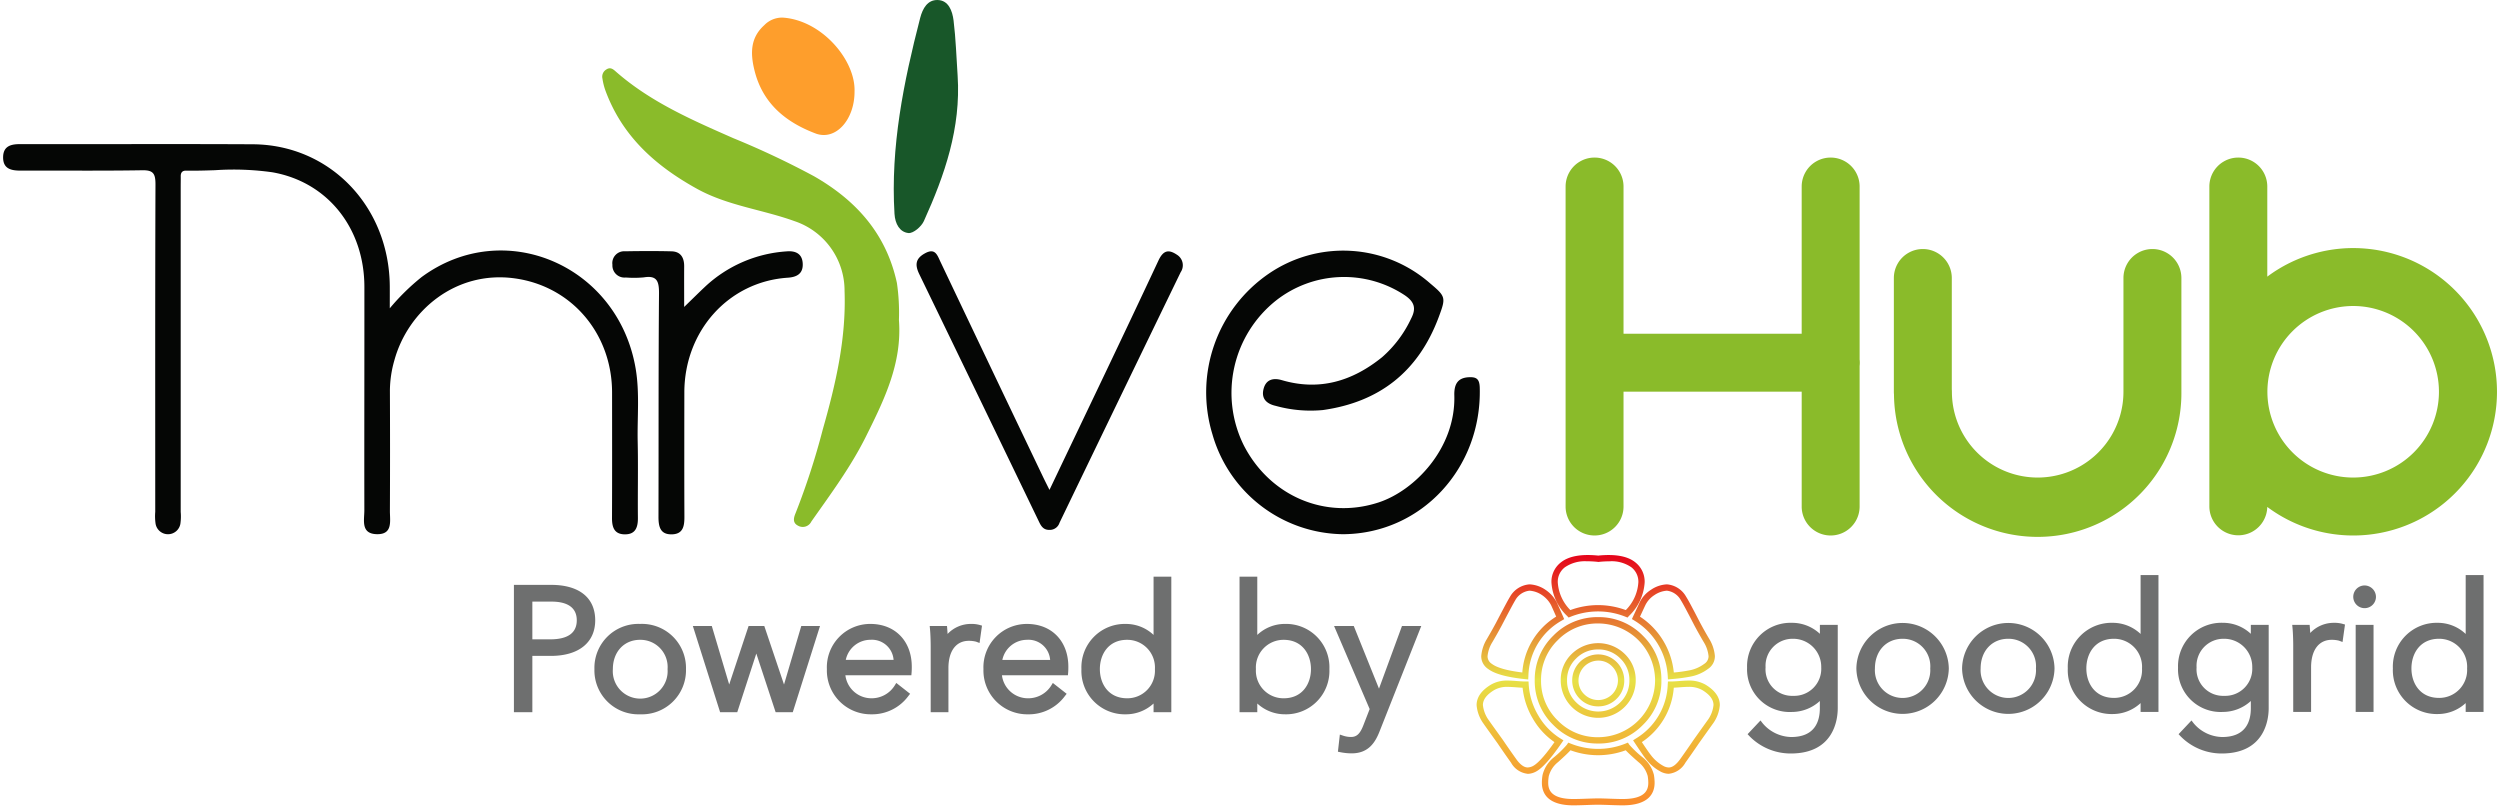
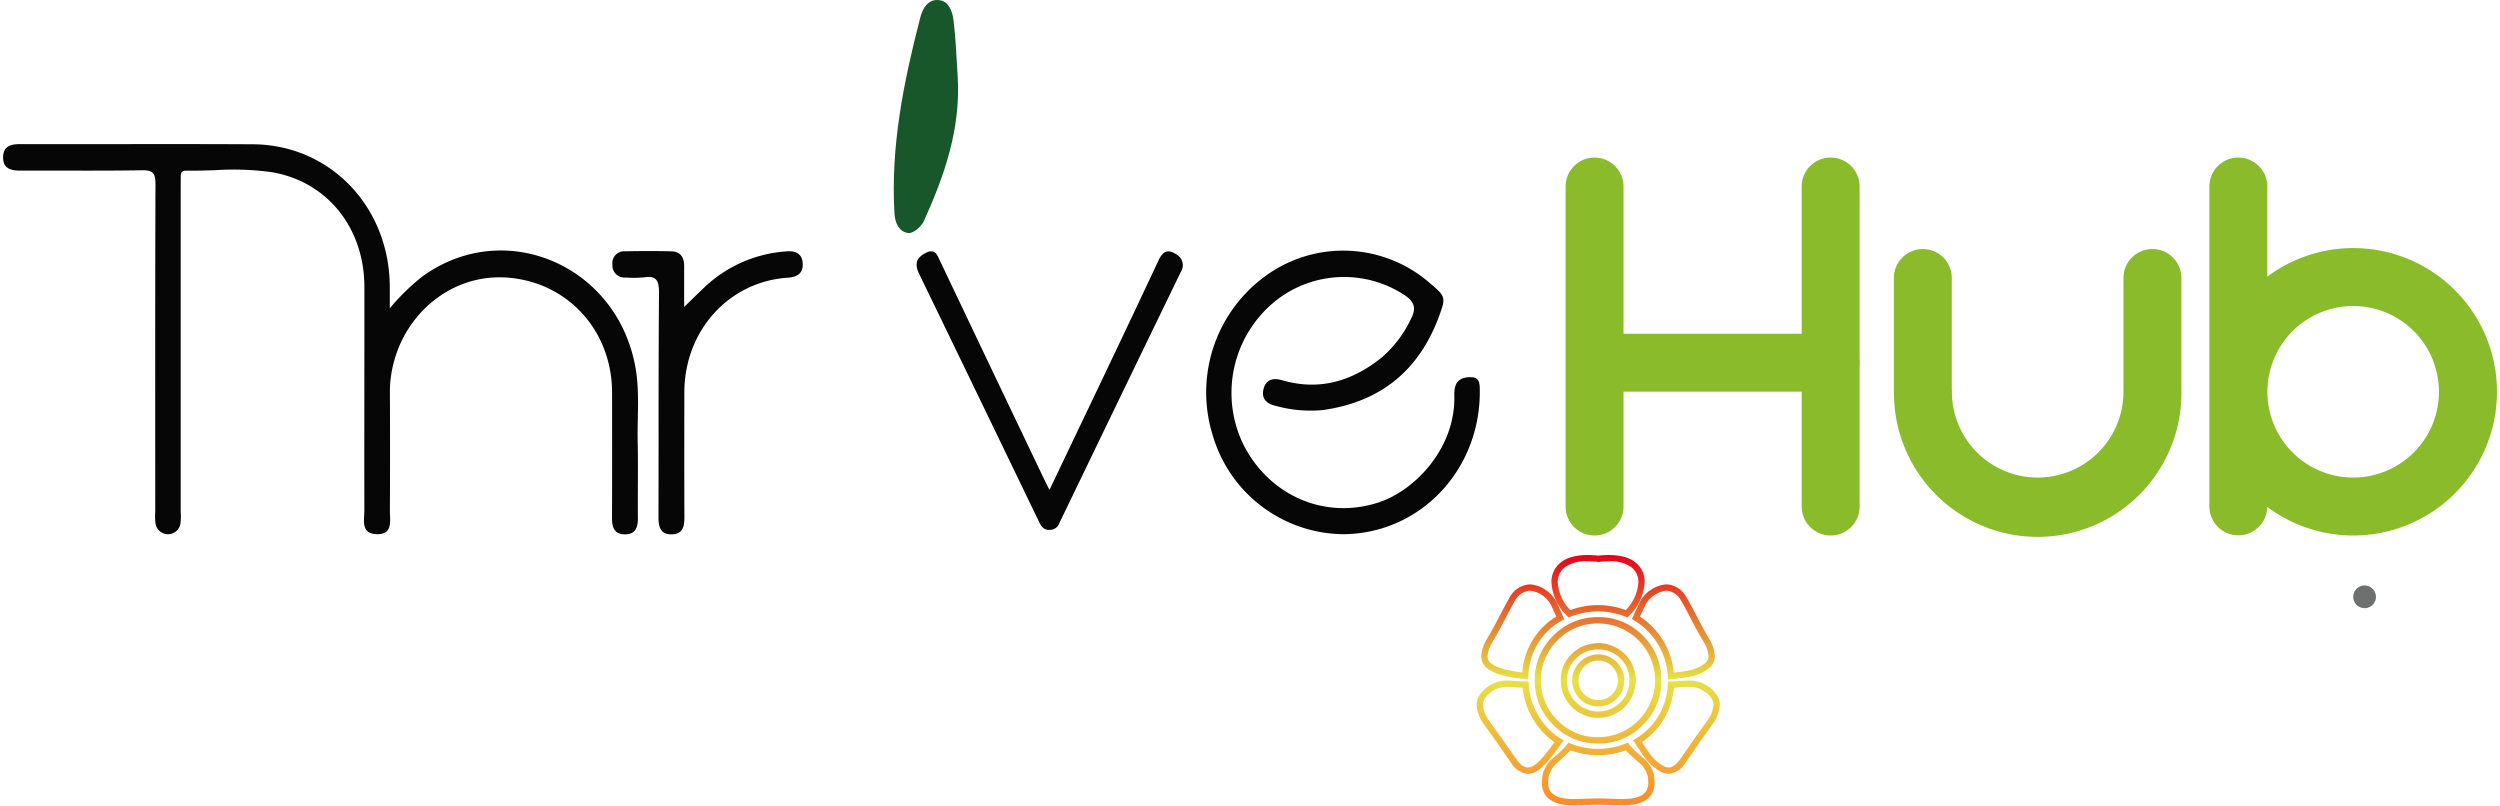
<svg xmlns="http://www.w3.org/2000/svg" width="401" height="129.352" viewBox="0 0 401 129.352">
  <defs>
    <linearGradient id="linear-gradient" x1="0.5" x2="0.5" y2="1" gradientUnits="objectBoundingBox">
      <stop offset="0" stop-color="#e50119" />
      <stop offset="0.5" stop-color="#e7e146" />
      <stop offset="1" stop-color="#fa8a2a" />
    </linearGradient>
  </defs>
  <g id="ThriveHub-Goodgrid" transform="translate(-2281.5 3344)">
    <path id="Union_6" data-name="Union 6" d="M99.647,62.6c-1.629-.051-1.987-1.147-1.981-2.624.027-6.717.018-13.438.01-20.157-.013-9.328-6.395-17.009-15.617-18.279-9.485-1.306-17.143,5.221-19.309,13.17a18.052,18.052,0,0,0-.709,4.831q.042,9.652,0,19.3c-.005,1.637.5,3.789-2.1,3.731s-2-2.232-2-3.839c-.018-11.936.013-23.872.007-35.808,0-9.366-5.831-16.829-14.751-18.4a44.5,44.5,0,0,0-9.2-.335c-1.551.05-3.1.1-4.646.07-.6-.01-.87.3-.861.911.008.572-.007,1.144-.007,1.714q0,26.054,0,52.108a8.247,8.247,0,0,1-.051,1.921,2.018,2.018,0,0,1-3.973.008A8.448,8.448,0,0,1,24.4,59c0-17.511-.026-35.025.038-52.536C24.443,4.7,24.053,4.168,22.3,4.2c-4.127.072-8.256.064-12.384.056-2.359,0-4.717-.01-7.075,0C1.293,4.264-.045,3.983,0,2.053.044.271,1.326,0,2.782.007q7.185.011,14.369,0C24.783,0,32.415-.009,40.047.033,52.4.1,61.9,9.979,62.02,22.742c.008,1.038,0,2.077,0,3.6a35.839,35.839,0,0,1,5.11-5.013c13.213-9.733,31.49-1.919,34.324,14.651.67,3.912.248,7.835.332,11.753.089,4.072-.007,8.147.033,12.223.016,1.561-.416,2.642-2.055,2.642Zm5.473-2.845c.033-11.929-.015-23.855.085-35.782.015-1.982-.336-2.935-2.429-2.593a16.9,16.9,0,0,1-2.893.022,1.942,1.942,0,0,1-2.152-2.047,1.9,1.9,0,0,1,2.032-2.157c2.483-.046,4.968-.058,7.448.005,1.432.035,2.038.966,2.03,2.4-.013,2.106,0,4.213,0,6.522,1.27-1.232,2.293-2.248,3.343-3.237a21.165,21.165,0,0,1,13.084-5.677c1.44-.126,2.528.366,2.591,1.989.061,1.6-.952,2.139-2.409,2.235-9.47.625-16.571,8.523-16.581,18.4-.008,6.641-.018,13.284.01,19.925.007,1.5-.19,2.779-1.976,2.839l-.128,0C105.386,62.6,105.116,61.336,105.12,59.751Zm88.835-13.264a23.068,23.068,0,0,1,9.03-25.685,21.138,21.138,0,0,1,25.948,1.569c2.486,2.088,2.5,2.265,1.336,5.386-3.3,8.84-9.614,13.633-18.573,14.9a20.954,20.954,0,0,1-7.582-.673c-1.4-.314-2.336-1.114-1.946-2.685.384-1.546,1.547-1.845,2.948-1.435,6,1.759,11.285.185,16.077-3.688a18.777,18.777,0,0,0,4.654-6.2c.866-1.67.489-2.683-.977-3.7a17.651,17.651,0,0,0-20.694.813A18.926,18.926,0,0,0,199,48.313c4.186,8.149,13.082,11.97,21.628,9.167,5.813-1.908,12.378-8.7,12.145-17.159-.049-1.792.526-2.867,2.409-2.926,1.176-.04,1.633.319,1.67,1.681.344,12.9-9.336,23.368-21.82,23.5h-.213A22.06,22.06,0,0,1,193.955,46.487ZM166.191,60.651q-9.6-19.911-19.244-39.8c-.7-1.457-.628-2.48.914-3.325,1.653-.906,1.967.263,2.5,1.381q8.168,17.179,16.375,34.337c.3.632.618,1.257,1.1,2.227C173.777,43,179.61,30.88,185.312,18.687c.823-1.766,1.724-1.767,2.976-.931a1.979,1.979,0,0,1,.59,2.8q-9.741,20.085-19.434,40.193a1.631,1.631,0,0,1-1.551,1.136l-.086,0C166.933,61.885,166.549,61.389,166.191,60.651Z" transform="translate(2282 -3320.89)" fill="#050605" stroke="rgba(0,0,0,0)" stroke-width="1" />
-     <path id="Path_13093" data-name="Path 13093" d="M441.6,85.3c.529,6.911-2.351,12.763-5.267,18.629-2.437,4.912-5.669,9.26-8.785,13.693a1.526,1.526,0,0,1-2.136.658c-.975-.491-.643-1.4-.367-2.063a115.941,115.941,0,0,0,4.333-13.345c2.067-7.255,3.778-14.557,3.5-22.237a11.753,11.753,0,0,0-8.025-11.2c-5.183-1.875-10.745-2.475-15.668-5.2C402.63,60.6,397.214,55.865,394.5,48.427a10.005,10.005,0,0,1-.455-1.847,1.343,1.343,0,0,1,.608-1.463c.6-.4,1.015-.136,1.463.26,5.588,4.934,12.294,7.828,18.922,10.75a135.908,135.908,0,0,1,12.945,6.106c6.656,3.812,11.576,9.147,13.292,17.116A33.1,33.1,0,0,1,441.6,85.3" transform="translate(1984.089 -3377.963)" fill="#8abb2a" stroke="rgba(0,0,0,0)" stroke-width="1" fill-rule="evenodd" />
    <path id="Path_13097" data-name="Path 13097" d="M595.954,12.16c.544,8.369-2.08,15.939-5.415,23.3-.4.893-1.7,2-2.475,1.921-1.394-.144-2.141-1.465-2.239-3.085-.648-10.758,1.46-21.112,4.115-31.4.413-1.6,1.212-2.913,2.773-2.895,1.792.02,2.4,1.777,2.587,3.285.364,2.94.451,5.914.653,8.875" transform="translate(1839.151 -3344)" fill="#185729" fill-rule="evenodd" />
-     <path id="Path_13098" data-name="Path 13098" d="M508.942,23.469c-.008,4.476-3.035,7.9-6.284,6.656-4.659-1.777-8.445-4.718-9.774-10.14-.673-2.746-.645-5.206,1.569-7.208a3.984,3.984,0,0,1,2.986-1.227c6.311.431,11.73,6.911,11.5,11.918" transform="translate(1909.626 -3352.727)" fill="#fe9e2c" fill-rule="evenodd" />
    <path id="Union_5" data-name="Union 5" d="M112.549,56.037a4.645,4.645,0,0,1-9.289-.064V4.647a4.646,4.646,0,1,1,9.293,0V19.1a23.051,23.051,0,1,1,0,36.94Zm.021-18.468A13.758,13.758,0,1,0,126.328,23.81,13.774,13.774,0,0,0,112.569,37.568Zm-74.7,18.4V37.553H9.293v18.42a4.646,4.646,0,0,1-9.293,0V4.647a4.646,4.646,0,1,1,9.293,0V28.26H37.869V4.647a4.646,4.646,0,1,1,9.293,0V32.392a4.424,4.424,0,0,1,0,1.03V55.973a4.646,4.646,0,0,1-9.293,0ZM52.675,38.016c-.014-.147-.021-.3-.021-.448V19.319a4.646,4.646,0,0,1,9.293,0V37.167c.011.132.017.266.017.4a13.758,13.758,0,0,0,27.517,0V19.319a4.646,4.646,0,1,1,9.293,0V37.568a23.051,23.051,0,0,1-46.1.448Z" transform="translate(2532.621 -3318.727)" fill="#8abb2a" stroke="rgba(0,0,0,0)" stroke-width="1" />
-     <path id="Union_3" data-name="Union 3" d="M267.331,25.857l-.318-.335,2.07-2.2.35.454a6.126,6.126,0,0,0,4.58,2.2c3.793,0,4.589-2.511,4.589-4.617V20.2a6.662,6.662,0,0,1-4.478,1.754,6.841,6.841,0,0,1-7.2-7.094,6.968,6.968,0,0,1,7.2-7.205A6.531,6.531,0,0,1,278.6,9.424V7.992h2.865V21.358c0,1.7-.544,7.261-7.538,7.261A9.225,9.225,0,0,1,267.331,25.857ZM269.9,14.809a4.256,4.256,0,0,0,4.423,4.562,4.338,4.338,0,0,0,4.506-4.562,4.5,4.5,0,0,0-4.506-4.589A4.327,4.327,0,0,0,269.9,14.809ZM198.2,25.857l-.318-.335,2.07-2.2.35.454a6.126,6.126,0,0,0,4.58,2.2c3.793,0,4.589-2.511,4.589-4.617V20.2A6.662,6.662,0,0,1,205,21.958a6.841,6.841,0,0,1-7.2-7.094A6.968,6.968,0,0,1,205,7.659a6.531,6.531,0,0,1,4.478,1.765V7.992h2.865V21.358c0,1.7-.544,7.261-7.538,7.261A9.226,9.226,0,0,1,198.2,25.857Zm2.565-11.048a4.256,4.256,0,0,0,4.423,4.562,4.338,4.338,0,0,0,4.506-4.562,4.5,4.5,0,0,0-4.506-4.589A4.327,4.327,0,0,0,200.768,14.809ZM132.61,28.422l-.441-.088.311-2.75.573.191a3.908,3.908,0,0,0,1.219.194c.929,0,1.475-.532,2.015-1.964l.974-2.511L131.552,8.166h3.16l4.046,10.051,3.689-10.051h3.094l-6.667,16.852c-.687,1.768-1.76,3.579-4.494,3.579A9.178,9.178,0,0,1,132.61,28.422ZM119.237,20.6V22H116.39V.254h2.846V9.6a6.432,6.432,0,0,1,4.429-1.764,6.958,6.958,0,0,1,7.138,7.248,6.958,6.958,0,0,1-7.138,7.248A6.516,6.516,0,0,1,119.237,20.6Zm-.22-5.513a4.421,4.421,0,0,0,4.457,4.676c3.021,0,4.373-2.349,4.373-4.676s-1.352-4.7-4.373-4.7A4.435,4.435,0,0,0,119.017,15.085Zm-27.987,0a6.958,6.958,0,0,1,7.138-7.248A6.434,6.434,0,0,1,102.6,9.6V.254h2.847V22H102.6V20.6a6.518,6.518,0,0,1-4.429,1.734A6.958,6.958,0,0,1,91.03,15.085Zm2.956,0c0,2.327,1.352,4.676,4.374,4.676a4.42,4.42,0,0,0,4.456-4.676,4.434,4.434,0,0,0-4.456-4.7C95.338,10.381,93.986,12.743,93.986,15.085Zm-18.673,0a6.958,6.958,0,0,1,6.973-7.248c3.974,0,6.644,2.758,6.644,6.863,0,.254,0,.57-.029.92l-.037.449H78.28a4.205,4.205,0,0,0,4.171,3.693,4.352,4.352,0,0,0,3.705-1.994l.288-.465,2.216,1.739-.3.385a7.2,7.2,0,0,1-5.907,2.907A7.036,7.036,0,0,1,75.313,15.085Zm3.032-1.478H86.01a3.486,3.486,0,0,0-3.724-3.225A4.048,4.048,0,0,0,78.345,13.607ZM50.2,15.085a6.958,6.958,0,0,1,6.973-7.248c3.974,0,6.644,2.758,6.644,6.863,0,.254,0,.57-.029.92l-.037.449H53.167a4.205,4.205,0,0,0,4.171,3.693,4.353,4.353,0,0,0,3.706-1.994l.288-.465,2.216,1.739-.3.385a7.2,7.2,0,0,1-5.907,2.907A7.036,7.036,0,0,1,50.2,15.085Zm3.032-1.478H60.9a3.486,3.486,0,0,0-3.724-3.225A4.048,4.048,0,0,0,53.232,13.607ZM12.914,15.085a7.05,7.05,0,0,1,7.33-7.248A7.064,7.064,0,0,1,27.6,15.085a7.064,7.064,0,0,1-7.358,7.248A7.05,7.05,0,0,1,12.914,15.085Zm2.957,0a4.4,4.4,0,1,0,8.775,0,4.363,4.363,0,0,0-4.4-4.7C17.669,10.381,15.871,12.315,15.871,15.085Zm285.515-.11a7.023,7.023,0,0,1,7.2-7.316,6.492,6.492,0,0,1,4.478,1.788V0h2.865V21.958h-2.865V20.533a6.576,6.576,0,0,1-4.478,1.758A7.023,7.023,0,0,1,301.386,14.975Zm2.976,0c0,2.353,1.368,4.728,4.423,4.728a4.47,4.47,0,0,0,4.506-4.728,4.484,4.484,0,0,0-4.506-4.756C305.73,10.219,304.362,12.608,304.362,14.975Zm-55.12,0a7.023,7.023,0,0,1,7.2-7.316,6.491,6.491,0,0,1,4.478,1.788V0h2.866V21.958h-2.866V20.533a6.576,6.576,0,0,1-4.478,1.758A7.023,7.023,0,0,1,249.242,14.975Zm2.976,0c0,2.353,1.368,4.728,4.423,4.728a4.47,4.47,0,0,0,4.506-4.728,4.484,4.484,0,0,0-4.506-4.756C253.586,10.219,252.218,12.608,252.218,14.975Zm-19.932,0a7.414,7.414,0,0,1,14.826,0,7.414,7.414,0,0,1-14.826,0Zm2.976,0a4.446,4.446,0,1,0,8.873,0,4.411,4.411,0,0,0-4.451-4.756C237.081,10.219,235.262,12.175,235.262,14.975Zm-19.932,0a7.414,7.414,0,0,1,14.826,0,7.414,7.414,0,0,1-14.826,0Zm2.976,0a4.446,4.446,0,1,0,8.873,0,4.411,4.411,0,0,0-4.451-4.756C220.125,10.219,218.307,12.175,218.307,14.975ZM66.85,22V11.486c0-.789-.034-2-.108-2.784l-.05-.535h2.775l.036.45c.02.246.04.534.058.828A5.135,5.135,0,0,1,73.3,7.837a4.872,4.872,0,0,1,1.371.156l.409.117-.391,2.784-.571-.214a4.729,4.729,0,0,0-1.147-.134c-2.051,0-3.275,1.635-3.275,4.374V22ZM41.981,22l-3.1-9.413L35.822,22H33.075L28.7,8.167h3.039l2.791,9.386,3.112-9.386h2.518l3.164,9.392,2.769-9.392H49.1L44.727,22ZM0,22V1.573H5.984c4.484,0,7.056,2.071,7.056,5.682,0,3.575-2.658,5.709-7.11,5.709H2.957V22ZM2.957,10.31H5.819c2.829,0,4.264-1.028,4.264-3.055,0-3-3.21-3-4.264-3H2.957ZM295.419,21.958V7.993h2.865V21.958Zm-10.018,0V11.34c0-.8-.034-2.016-.109-2.813l-.05-.535h2.793l.036.45c.02.251.041.547.059.848a5.18,5.18,0,0,1,3.783-1.631,4.923,4.923,0,0,1,1.383.158l.409.117-.394,2.8-.571-.214a4.785,4.785,0,0,0-1.16-.136c-2.074,0-3.313,1.653-3.313,4.423v7.149Z" transform="translate(2363.932 -3251.759)" fill="#6e6f6f" stroke="rgba(0,0,0,0)" stroke-width="1" />
    <path id="Path_13117" data-name="Path 13117" d="M1547.333,385.009a1.821,1.821,0,1,0,1.821,1.821,1.847,1.847,0,0,0-1.821-1.821" transform="translate(1113.451 -3635.102)" fill="#6e6f6f" />
    <path id="Path_13119" data-name="Path 13119" d="M980.691,402.234a6.383,6.383,0,0,1,.091-1.046,4.226,4.226,0,0,1,1.477-2.248h0c1.162-1.039,1.72-1.591,2.006-1.906a12.8,12.8,0,0,0,8.86,0c.29.316.861.868,2.052,1.906a4.241,4.241,0,0,1,1.474,2.229,7.235,7.235,0,0,1,.093,1.065c0,1.124-.426,2.619-4.107,2.619q-.64,0-1.966-.05-1.353-.049-1.953-.05-.652,0-1.979.05c-.866.032-1.536.049-1.99.049-3.637,0-4.058-1.494-4.058-2.619m12.4-6.274a11.777,11.777,0,0,1-8.8,0l-.382-.153-.228.342a17.115,17.115,0,0,1-2.1,2.036,5.2,5.2,0,0,0-1.8,2.824,7.474,7.474,0,0,0-.106,1.225c0,1.657.879,3.633,5.071,3.633.467,0,1.15-.017,2.028-.05s1.514-.049,1.941-.049q.589,0,1.916.049,1.352.05,2,.05c4.232,0,5.12-1.975,5.12-3.633A8.344,8.344,0,0,0,997.65,401a5.217,5.217,0,0,0-1.8-2.816,16.678,16.678,0,0,1-2.145-2.033l-.23-.344Zm-17.529,2.482c-.753-1.053-1.476-2.093-2.159-3.1-1.37-1.9-2.1-2.921-2.216-3.1a5.021,5.021,0,0,1-.963-2.456c0-.877.586-1.66,1.8-2.4a4.12,4.12,0,0,1,2.209-.517c.282,0,.745.024,1.375.072.391.03.717.051.982.064a12.081,12.081,0,0,0,1.62,4.919,11.586,11.586,0,0,0,3.495,3.805c-1.919,2.727-2.969,3.611-3.514,3.864a1.935,1.935,0,0,1-.781.2c-.584,0-1.2-.454-1.845-1.351m-4.075-11.921c-1.511.921-2.277,2.018-2.277,3.26a5.873,5.873,0,0,0,1.126,3.009c.134.2.847,1.2,2.235,3.13.68,1,1.408,2.051,2.165,3.112a3.468,3.468,0,0,0,2.67,1.775,2.937,2.937,0,0,0,1.2-.3c1.019-.473,2.4-1.99,4.223-4.637l.3-.439-.454-.28a10.533,10.533,0,0,1-3.6-3.743,10.977,10.977,0,0,1-1.519-4.933l-.027-.479h-.48c-.284,0-.747-.024-1.375-.073-.665-.051-1.141-.076-1.453-.076a5.1,5.1,0,0,0-2.744.669m27.768,13.073a6.261,6.261,0,0,1-2.059-1.749c-.253-.31-.749-1.021-1.476-2.117a11.544,11.544,0,0,0,5.124-8.727c.262-.012.581-.033.961-.063.613-.048,1.084-.072,1.4-.072a4.285,4.285,0,0,1,2.216.521c1.205.736,1.791,1.519,1.791,2.4a4.978,4.978,0,0,1-.94,2.424c-.1.133-.77,1.071-2.247,3.146-.672.992-1.395,2.032-2.15,3.09-.64.9-1.261,1.351-1.845,1.351a1.914,1.914,0,0,1-.774-.2m2.47-13.667c-.611.049-1.065.073-1.348.073H999.9l-.031.473a10.547,10.547,0,0,1-5.126,8.686l-.433.277.282.429c.912,1.385,1.506,2.242,1.817,2.622a7.235,7.235,0,0,0,2.415,2.025,2.914,2.914,0,0,0,1.2.295,3.466,3.466,0,0,0,2.67-1.775c.761-1.065,1.489-2.112,2.158-3.1.9-1.26,2.1-2.954,2.247-3.148a5.86,5.86,0,0,0,1.122-3c0-1.242-.766-2.338-2.281-3.262a5.27,5.27,0,0,0-2.741-.667c-.347,0-.831.025-1.48.076m-15.239,2.132a3.163,3.163,0,1,1,4.463,0,3.175,3.175,0,0,1-4.463,0m-.713-5.191.358.358-.358-.358a4.135,4.135,0,1,0,2.945-1.232,4.035,4.035,0,0,0-2.945,1.232m-.592,6.481h0a4.778,4.778,0,0,1-1.464-3.536,4.7,4.7,0,0,1,1.462-3.509,5.063,5.063,0,0,1,7.077,0,4.7,4.7,0,0,1,1.462,3.509,5,5,0,0,1-8.537,3.536m-.714-7.767a5.738,5.738,0,0,0-1.763,4.231,6.014,6.014,0,1,0,12.027,0,5.739,5.739,0,0,0-1.764-4.231,6.076,6.076,0,0,0-8.5,0m-2.24,10.673a9.141,9.141,0,1,1,6.489,2.679,8.817,8.817,0,0,1-6.489-2.679m-.717-13.6a10.154,10.154,0,1,0,7.206-2.977,9.8,9.8,0,0,0-7.206,2.977m-9.861,4.516a1.437,1.437,0,0,1-.683-1.226,5.146,5.146,0,0,1,.723-2.173c.537-.906,1.057-1.83,1.551-2.753,1.182-2.266,1.911-3.625,2.15-4.013a2.978,2.978,0,0,1,2.313-1.569,4.045,4.045,0,0,1,2.011.716,4.473,4.473,0,0,1,1.447,1.617q.406.9.814,1.825a11.45,11.45,0,0,0-5.433,8.963c-2.42-.292-4.062-.756-4.893-1.386m2.895-10.72c-.271.438-.991,1.779-2.2,4.095q-.728,1.357-1.542,2.735a6.188,6.188,0,0,0-.85,2.663,2.427,2.427,0,0,0,1.094,2.041c1.044.792,2.977,1.328,5.909,1.639l.53.056.03-.532a10.46,10.46,0,0,1,5.362-8.922l.379-.23-.177-.407c-.332-.763-.664-1.509-1.015-2.278a5.512,5.512,0,0,0-1.814-2.02,4.949,4.949,0,0,0-2.547-.869,3.925,3.925,0,0,0-3.16,2.027m24.683,7.156a12.01,12.01,0,0,0-3.81-4q.788-1.694.847-1.815a3.994,3.994,0,0,1,1.451-1.633,4.049,4.049,0,0,1,2.016-.719,2.95,2.95,0,0,1,2.258,1.561c.252.378.977,1.731,2.158,4.026.5.934,1.021,1.858,1.533,2.722a5.212,5.212,0,0,1,.738,2.2,1.456,1.456,0,0,1-.7,1.242,5.755,5.755,0,0,1-2.423,1.042,23.324,23.324,0,0,1-2.45.338,12.188,12.188,0,0,0-1.616-4.959m-2.038-8.317a4.987,4.987,0,0,0-1.827,2.036l0,.009q-.05.1-1.047,2.244l-.19.409.384.236a11.139,11.139,0,0,1,5.366,8.923l.028.526.525-.049a27.713,27.713,0,0,0,3.085-.406,6.721,6.721,0,0,0,2.821-1.226,2.436,2.436,0,0,0,1.1-2.048,6.245,6.245,0,0,0-.864-2.689c-.52-.877-1.034-1.788-1.523-2.7-1.211-2.355-1.935-3.7-2.218-4.125a3.878,3.878,0,0,0-3.1-2,4.931,4.931,0,0,0-2.542.866m-8.418-4.469a16.824,16.824,0,0,1,1.733-.1,5.543,5.543,0,0,1,3.525.953,2.93,2.93,0,0,1,1.128,2.41,6.92,6.92,0,0,1-2.016,4.461,12.8,12.8,0,0,0-8.893,0,6.922,6.922,0,0,1-2.018-4.462,2.9,2.9,0,0,1,1.149-2.407,5.649,5.649,0,0,1,3.554-.956,16.861,16.861,0,0,1,1.734.1l.053.006Zm-.053-1.014c-2.643-.268-4.685.057-5.972,1.08a3.912,3.912,0,0,0-1.53,3.2,8.108,8.108,0,0,0,2.516,5.4l.237.256.324-.13a11.78,11.78,0,0,1,8.8,0l.325.133.239-.258a8.109,8.109,0,0,0,2.516-5.4,3.937,3.937,0,0,0-1.5-3.2,6.719,6.719,0,0,0-4.284-1.173,16.5,16.5,0,0,0-1.666.09" transform="translate(1549.188 -3620.515)" fill="none" />
    <path id="Path_13122" data-name="Path 13122" d="M23.427,40.151q-.651,0-2-.05-1.327-.048-1.916-.049-.64,0-1.941.049c-.878.033-1.561.05-2.028.05-4.192,0-5.071-1.976-5.071-3.633a7.467,7.467,0,0,1,.106-1.225,5.2,5.2,0,0,1,1.8-2.824,17.115,17.115,0,0,0,2.1-2.036l.228-.342.382.153a11.777,11.777,0,0,0,8.8,0l.383-.157.23.344a16.68,16.68,0,0,0,2.145,2.033,5.216,5.216,0,0,1,1.8,2.816,8.316,8.316,0,0,1,.108,1.237c0,1.657-.888,3.633-5.12,3.633m-3.919-1.113q.6,0,1.953.05,1.327.049,1.966.049c3.681,0,4.107-1.494,4.107-2.619a7.2,7.2,0,0,0-.094-1.065,4.241,4.241,0,0,0-1.473-2.229c-1.191-1.038-1.762-1.59-2.053-1.906a12.794,12.794,0,0,1-8.86,0c-.285.315-.844.867-2.006,1.907h0a4.228,4.228,0,0,0-1.477,2.248,6.388,6.388,0,0,0-.091,1.046c0,1.124.421,2.619,4.058,2.619.454,0,1.124-.016,1.99-.049q1.327-.049,1.979-.05m11.311-3.947a2.914,2.914,0,0,1-1.2-.295A7.237,7.237,0,0,1,27.2,32.771c-.31-.379-.9-1.237-1.817-2.622L25.1,29.72l.433-.277a10.548,10.548,0,0,0,5.126-8.686l.031-.473h.474c.283,0,.737-.024,1.349-.073.649-.051,1.133-.076,1.48-.076a5.27,5.27,0,0,1,2.741.667c1.514.924,2.28,2.021,2.28,3.263a5.861,5.861,0,0,1-1.121,3c-.143.193-1.35,1.887-2.247,3.148-.67.989-1.4,2.036-2.158,3.1a3.467,3.467,0,0,1-2.67,1.775M26.51,30.012c.727,1.1,1.223,1.807,1.476,2.117a6.257,6.257,0,0,0,2.059,1.749,1.911,1.911,0,0,0,.774.2c.584,0,1.2-.454,1.845-1.351.755-1.058,1.479-2.1,2.15-3.09,1.477-2.075,2.147-3.013,2.247-3.146A4.979,4.979,0,0,0,38,24.066c0-.876-.586-1.66-1.792-2.4a4.281,4.281,0,0,0-2.216-.521c-.316,0-.787.024-1.4.072-.381.03-.7.051-.961.063a11.545,11.545,0,0,1-5.124,8.727M8.2,35.091a3.467,3.467,0,0,1-2.67-1.775c-.757-1.06-1.486-2.107-2.165-3.111-1.388-1.93-2.1-2.928-2.235-3.13A5.871,5.871,0,0,1,0,24.066c0-1.242.766-2.339,2.277-3.261a5.1,5.1,0,0,1,2.744-.669c.312,0,.788.025,1.453.076.629.049,1.092.073,1.376.073h.48l.027.479A10.985,10.985,0,0,0,9.875,25.7a10.532,10.532,0,0,0,3.6,3.742l.454.28-.3.439C11.8,32.805,10.42,34.322,9.4,34.8a2.934,2.934,0,0,1-1.2.3M5.021,21.15a4.116,4.116,0,0,0-2.209.517c-1.213.739-1.8,1.522-1.8,2.4a5.02,5.02,0,0,0,.962,2.456c.12.181.846,1.2,2.217,3.1.683,1.009,1.407,2.049,2.159,3.1.641.9,1.261,1.351,1.845,1.351a1.934,1.934,0,0,0,.781-.2c.546-.253,1.6-1.137,3.515-3.864A11.583,11.583,0,0,1,9,26.205a12.075,12.075,0,0,1-1.62-4.919c-.266-.012-.591-.033-.982-.064-.63-.048-1.092-.072-1.375-.072m14.486,9.083A9.853,9.853,0,0,1,12.3,27.256,9.8,9.8,0,0,1,9.324,20.1,9.8,9.8,0,0,1,12.3,12.938a9.857,9.857,0,0,1,7.206-2.976,9.806,9.806,0,0,1,7.16,2.976A9.806,9.806,0,0,1,29.641,20.1a9.8,9.8,0,0,1-2.975,7.159,9.8,9.8,0,0,1-7.16,2.976m0-19.257a8.874,8.874,0,0,0-6.489,2.68A8.818,8.818,0,0,0,10.338,20.1a8.816,8.816,0,0,0,2.679,6.442,8.874,8.874,0,0,0,6.489,2.68A9.148,9.148,0,0,0,28.628,20.1a9.147,9.147,0,0,0-9.122-9.122m0,15.136A6.011,6.011,0,0,1,13.494,20.1a5.739,5.739,0,0,1,1.763-4.231,6.077,6.077,0,0,1,8.5,0A5.741,5.741,0,0,1,25.522,20.1a6.012,6.012,0,0,1-6.013,6.014m0-10.964a4.818,4.818,0,0,0-3.539,1.442A4.7,4.7,0,0,0,14.508,20.1a4.776,4.776,0,0,0,1.464,3.536h0a5,5,0,0,0,7.072,0A4.776,4.776,0,0,0,24.508,20.1a4.7,4.7,0,0,0-1.462-3.509,4.819,4.819,0,0,0-3.538-1.442m0,9.127a4.072,4.072,0,0,1-2.941-1.206,4.163,4.163,0,0,1,0-5.915l.359.358-.359-.358A4.176,4.176,0,0,1,23.684,20.1a4.014,4.014,0,0,1-1.235,2.97,4.073,4.073,0,0,1-2.941,1.206m0-7.339A3.192,3.192,0,0,0,16.345,20.1a2.994,2.994,0,0,0,.931,2.246,3.176,3.176,0,0,0,4.463,0,3.148,3.148,0,0,0,0-4.475,3.018,3.018,0,0,0-2.227-.934M8.276,19.962l-.53-.056c-2.932-.31-4.865-.846-5.909-1.639A2.427,2.427,0,0,1,.744,16.227a6.19,6.19,0,0,1,.85-2.664q.814-1.378,1.542-2.735c1.208-2.315,1.927-3.656,2.2-4.095a3.925,3.925,0,0,1,3.16-2.027,4.951,4.951,0,0,1,2.547.869,5.517,5.517,0,0,1,1.814,2.02c.351.769.683,1.515,1.015,2.278l.177.407-.379.23a10.46,10.46,0,0,0-5.362,8.922ZM8.494,5.72A2.978,2.978,0,0,0,6.182,7.288c-.239.389-.968,1.747-2.15,4.014-.494.922-1.015,1.847-1.551,2.753a5.144,5.144,0,0,0-.724,2.173,1.437,1.437,0,0,0,.683,1.226c.831.631,2.474,1.094,4.893,1.386a11.45,11.45,0,0,1,5.432-8.963q-.407-.929-.814-1.825a4.478,4.478,0,0,0-1.447-1.617A4.049,4.049,0,0,0,8.494,5.72M30.689,19.955l-.028-.526a11.141,11.141,0,0,0-5.366-8.923l-.384-.236.19-.409q1-2.144,1.047-2.244l0-.009a4.986,4.986,0,0,1,1.827-2.036,4.932,4.932,0,0,1,2.542-.866,3.878,3.878,0,0,1,3.1,2c.283.424,1.007,1.77,2.218,4.125.49.914,1,1.825,1.523,2.7a6.25,6.25,0,0,1,.864,2.689,2.435,2.435,0,0,1-1.1,2.048A6.718,6.718,0,0,1,34.3,19.5a27.68,27.68,0,0,1-3.085.406ZM26.207,9.887a12.013,12.013,0,0,1,3.81,4,12.189,12.189,0,0,1,1.616,4.959,23.311,23.311,0,0,0,2.45-.338,5.752,5.752,0,0,0,2.423-1.042,1.455,1.455,0,0,0,.7-1.241,5.21,5.21,0,0,0-.738-2.2c-.513-.864-1.034-1.788-1.534-2.722-1.181-2.3-1.906-3.648-2.158-4.026A2.95,2.95,0,0,0,30.521,5.72a4.053,4.053,0,0,0-2.016.719,4,4,0,0,0-1.451,1.633q-.059.121-.847,1.815m-2,.146L23.88,9.9a11.781,11.781,0,0,0-8.8,0l-.324.13-.237-.256a8.108,8.108,0,0,1-2.516-5.4,3.912,3.912,0,0,1,1.53-3.2C14.824.146,16.866-.179,19.508.09c2.638-.269,4.684.057,5.949,1.083a3.937,3.937,0,0,1,1.5,3.2,8.109,8.109,0,0,1-2.516,5.4ZM17.722,1.007a5.648,5.648,0,0,0-3.554.956A2.905,2.905,0,0,0,13.019,4.37a6.921,6.921,0,0,0,2.018,4.462,12.8,12.8,0,0,1,8.893,0,6.92,6.92,0,0,0,2.017-4.46,2.93,2.93,0,0,0-1.128-2.41,5.543,5.543,0,0,0-3.525-.953,16.747,16.747,0,0,0-1.732.1l-.053.006L19.455,1.1a16.8,16.8,0,0,0-1.733-.1" transform="translate(2518.347 -3254.974)" fill="url(#linear-gradient)" />
  </g>
</svg>